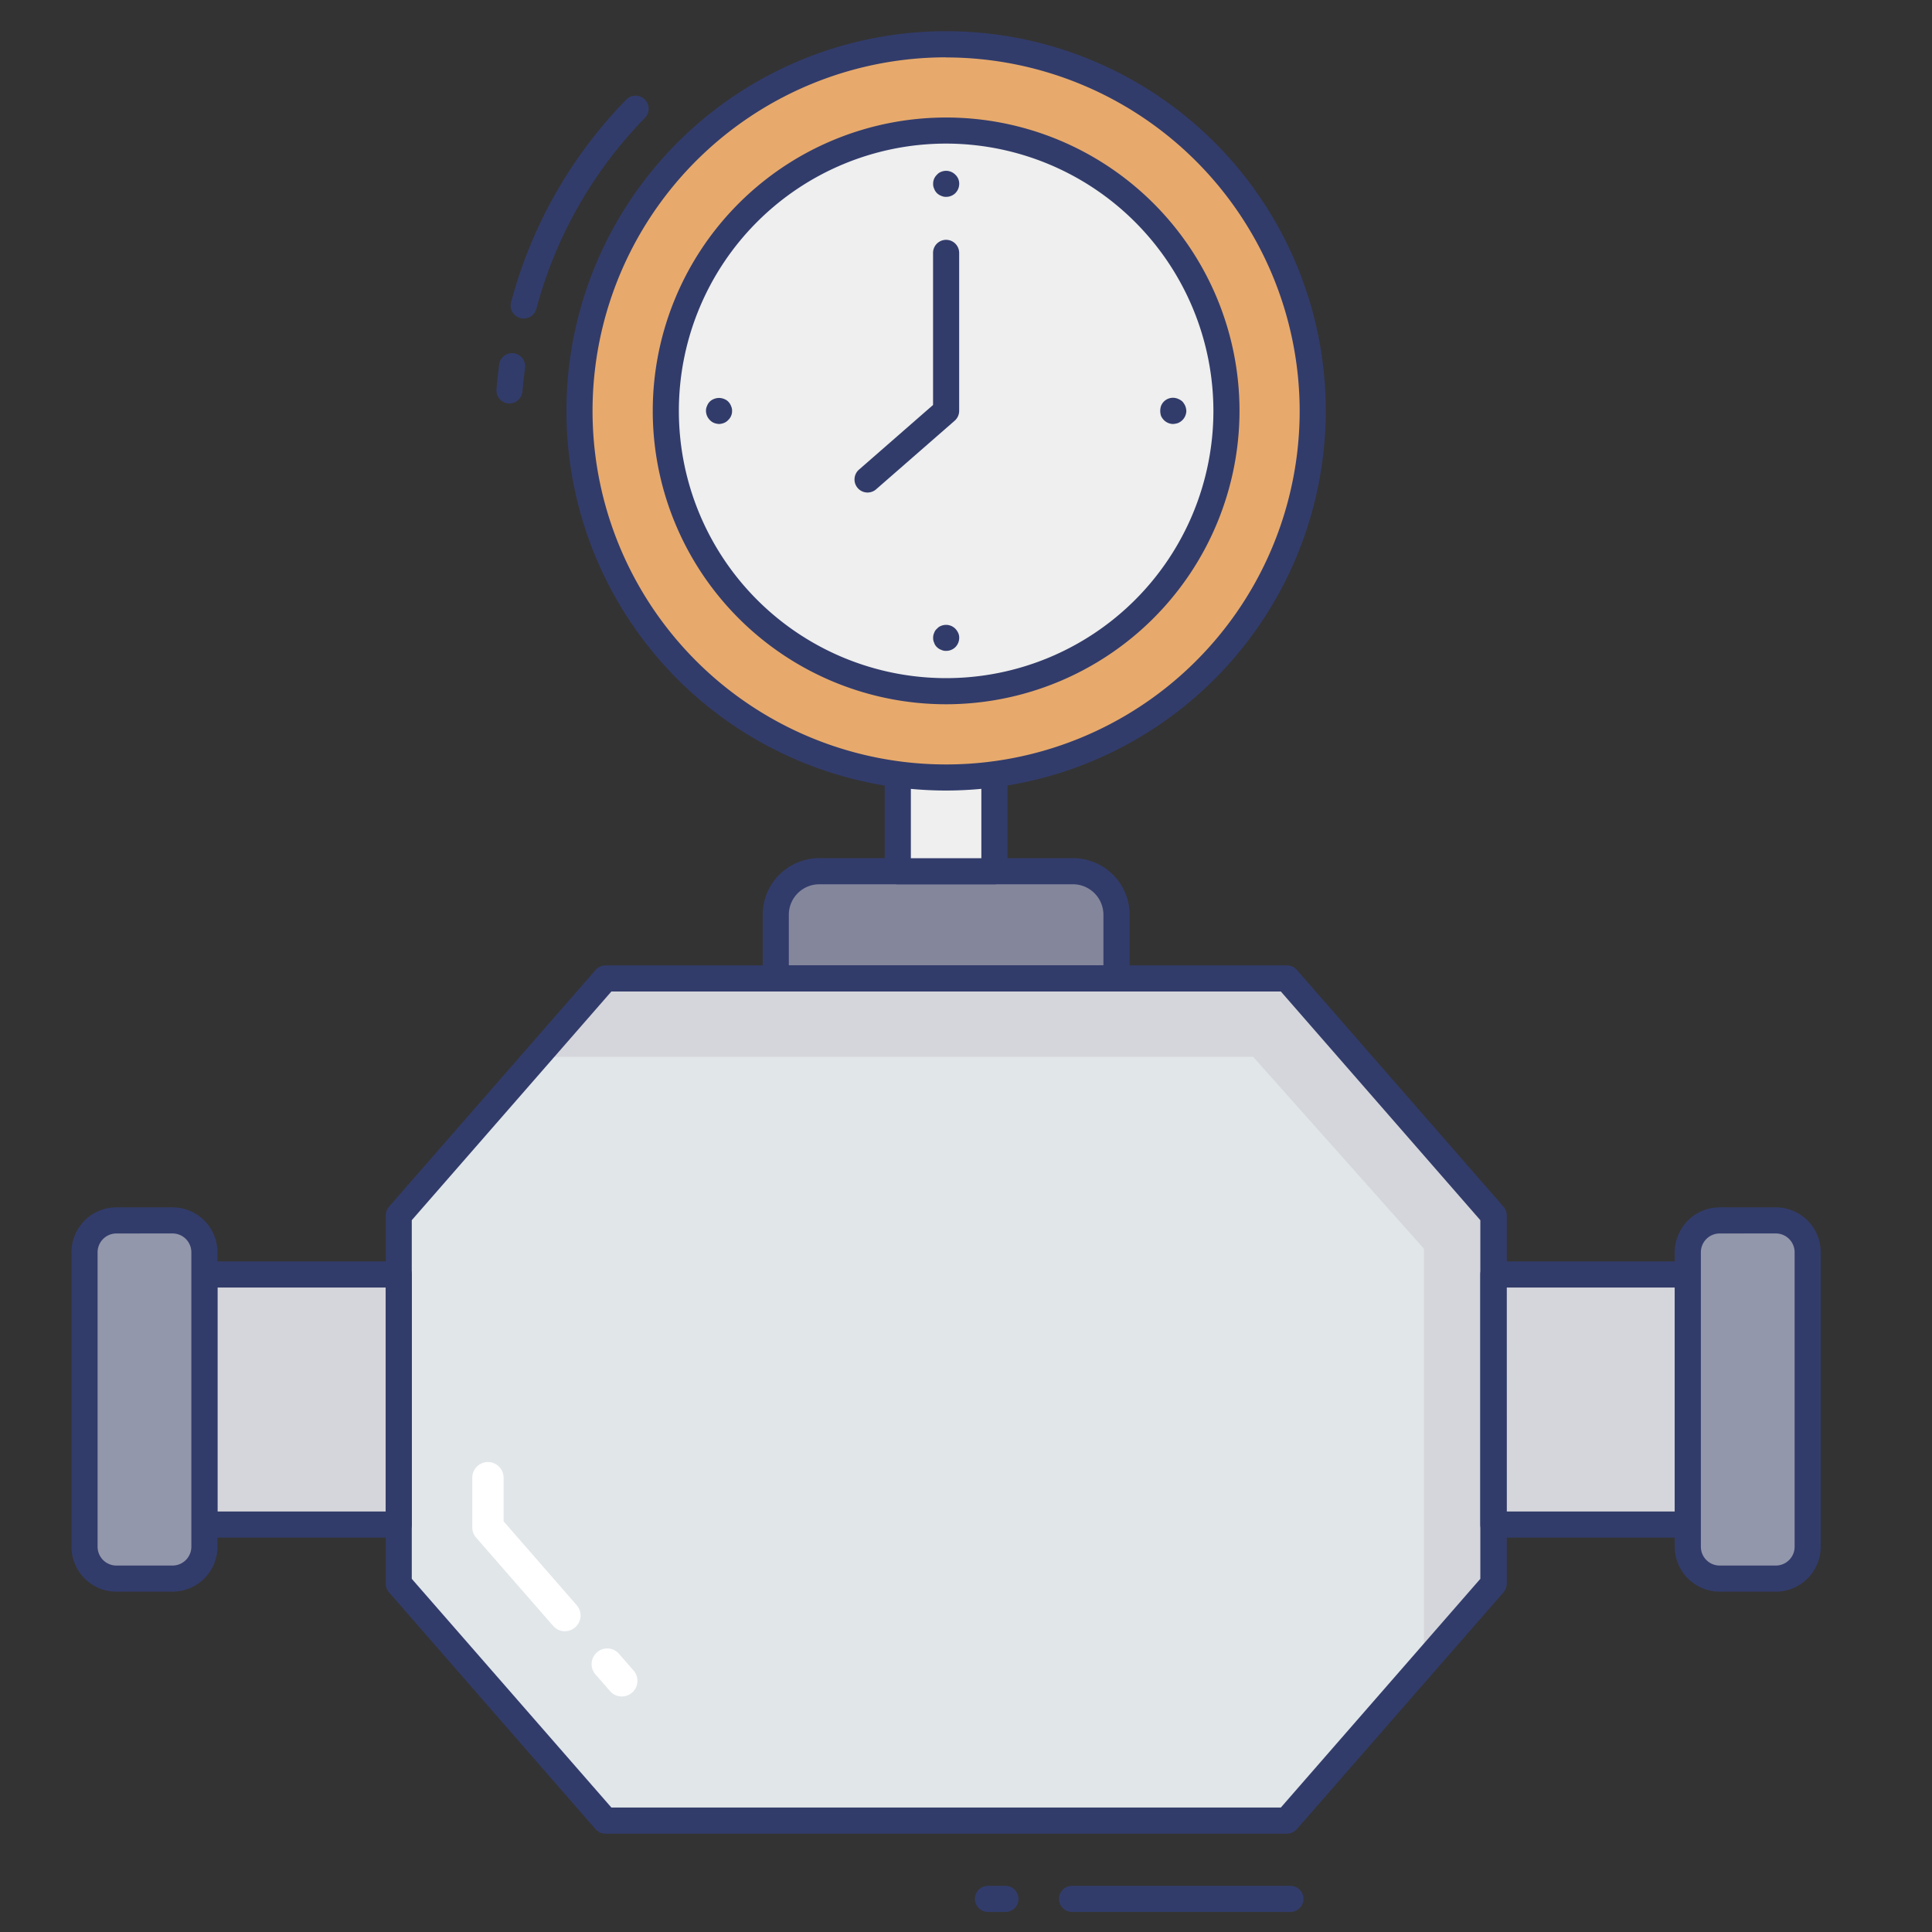
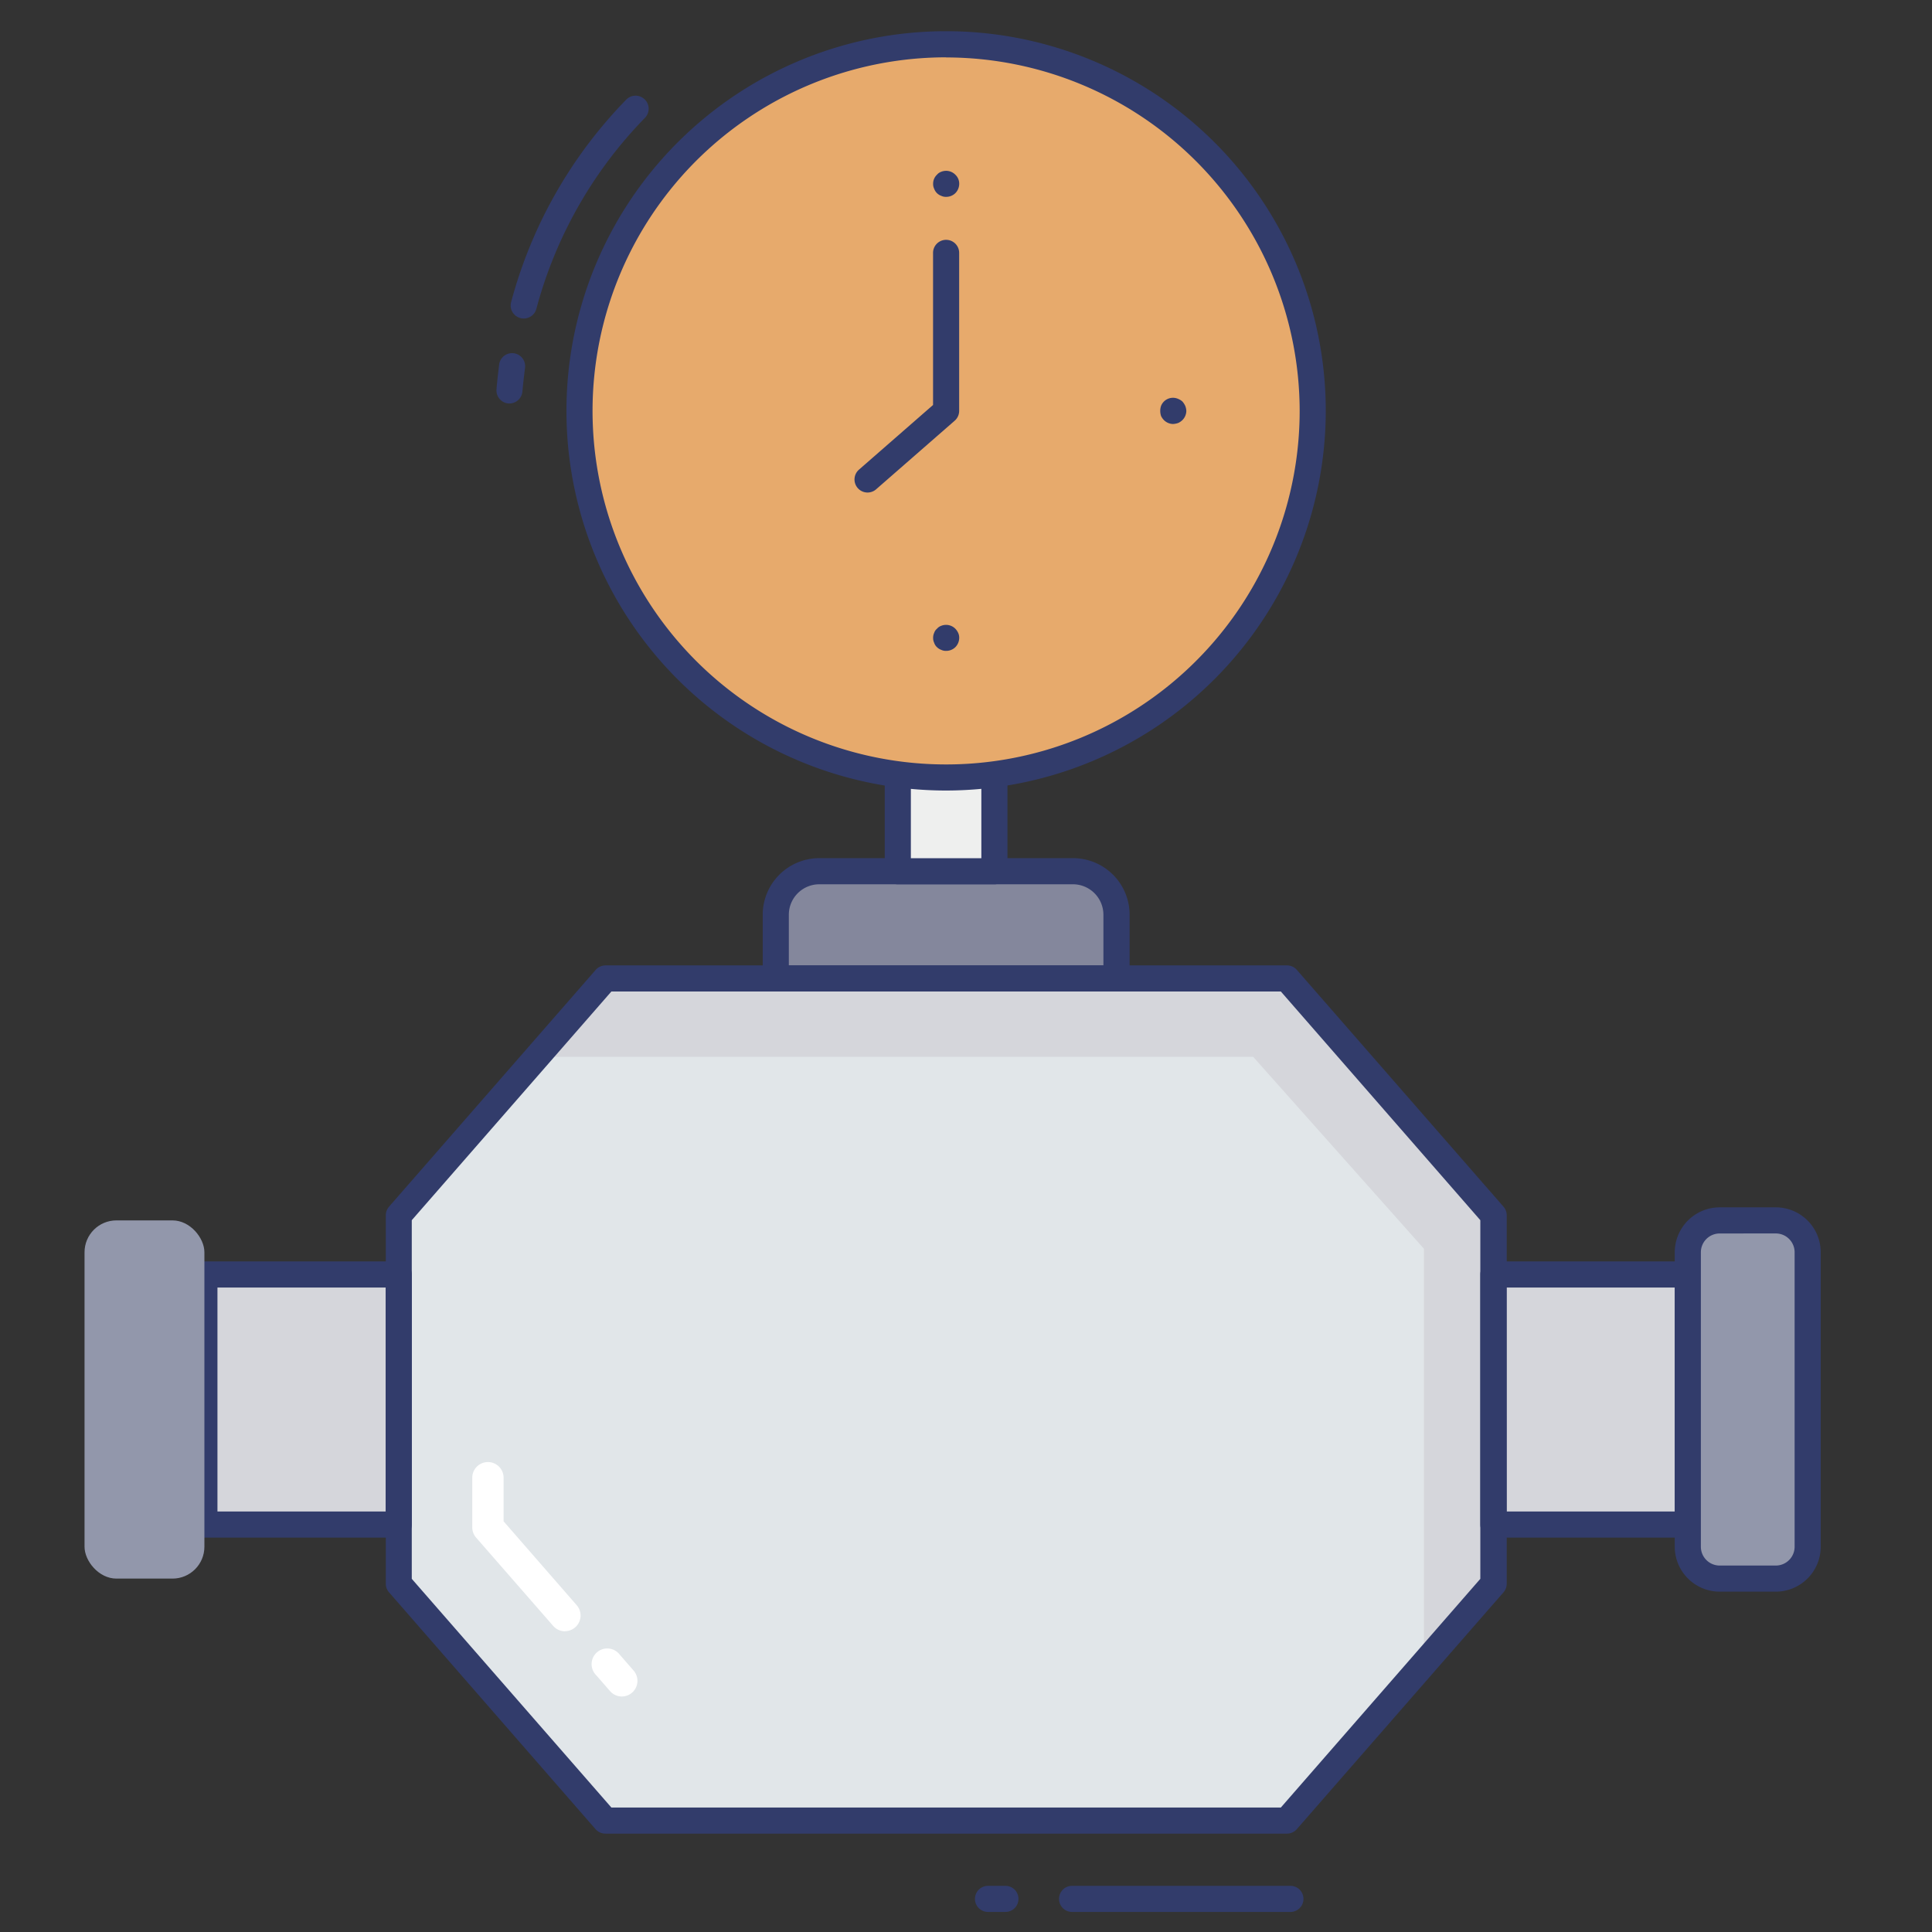
<svg xmlns="http://www.w3.org/2000/svg" height="512" viewBox="0 0 74 74" width="512">
  <rect x="0" y="0" width="74" height="74" fill="#333333" stroke="none" />
  <g id="color_line" data-name="color line">
    <path d="m49.287 69.732h-26.097l-7.917-9.072v-14.111l7.917-9.072h26.097l7.917 9.072v14.111z" fill="#e1e6e9" />
    <path d="m57.2 46.55v14.11l-7.91 9.07h-.05l5.3-6.07v-15.83l-6.54-7.35h-27.43l2.62-3h26.1z" fill="#d5d6db" />
    <path d="m7.829 48.815h7.443v9.579h-7.443z" fill="#d5d6db" />
    <path d="m15.272 58.894h-7.443a.5.5 0 0 1 -.5-.5v-9.579a.5.5 0 0 1 .5-.5h7.443a.5.5 0 0 1 .5.5v9.579a.5.5 0 0 1 -.5.5zm-6.943-1h6.443v-8.579h-6.443z" fill="#323c6b" />
    <path d="m57.204 48.815h7.443v9.579h-7.443z" fill="#d5d6db" />
    <path d="m64.647 58.894h-7.447a.5.5 0 0 1 -.5-.5v-9.579a.5.5 0 0 1 .5-.5h7.443a.5.5 0 0 1 .5.5v9.579a.5.5 0 0 1 -.496.5zm-6.943-1h6.443v-8.579h-6.447z" fill="#323c6b" />
    <path d="m31.381 33.369h9.719a1.667 1.667 0 0 1 1.667 1.667v2.441a0 0 0 0 1 0 0h-13.053a0 0 0 0 1 0 0v-2.441a1.667 1.667 0 0 1 1.667-1.667z" fill="#84879c" />
    <path d="m42.763 37.977h-13.049a.5.5 0 0 1 -.5-.5v-2.441a2.169 2.169 0 0 1 2.167-2.167h9.719a2.169 2.169 0 0 1 2.167 2.167v2.441a.5.5 0 0 1 -.504.5zm-12.549-1h12.049v-1.941a1.168 1.168 0 0 0 -1.163-1.166h-9.719a1.168 1.168 0 0 0 -1.167 1.167z" fill="#323c6b" />
    <path d="m38.088 29.779v3.592h-3.7v-3.592" fill="#eeefee" />
    <path d="m38.088 33.871h-3.7a.5.5 0 0 1 -.5-.5v-3.592a.5.5 0 0 1 1 0v3.092h2.7v-3.092a.5.5 0 0 1 1 0v3.592a.5.5 0 0 1 -.5.5z" fill="#323c6b" />
    <circle cx="36.238" cy="15.737" fill="#e7aa6c" r="14.042" />
    <path d="m36.238 30.279a14.542 14.542 0 1 1 14.542-14.542 14.558 14.558 0 0 1 -14.542 14.542zm0-28.083a13.542 13.542 0 1 0 13.542 13.541 13.557 13.557 0 0 0 -13.542-13.537z" fill="#323c6b" />
-     <circle cx="36.238" cy="15.737" fill="#eeefee" r="10.737" />
    <g fill="#323c6b">
-       <path d="m36.238 26.975a11.237 11.237 0 1 1 11.238-11.238 11.25 11.25 0 0 1 -11.238 11.238zm0-21.475a10.237 10.237 0 1 0 10.238 10.237 10.249 10.249 0 0 0 -10.238-10.237z" />
      <path d="m33.229 18.865a.5.5 0 0 1 -.329-.876l2.838-2.478v-5.825a.5.5 0 0 1 1 0v6.052a.5.5 0 0 1 -.171.376l-3.009 2.627a.5.5 0 0 1 -.329.124z" />
      <path d="m36.24 7.54a.408.408 0 0 1 -.19-.04.44.44 0 0 1 -.16-.1.448.448 0 0 1 -.109-.17.4.4 0 0 1 -.04-.19.469.469 0 0 1 .149-.35.375.375 0 0 1 .16-.11.494.494 0 0 1 .54.11.47.47 0 0 1 .15.35.51.51 0 0 1 -.15.36.5.5 0 0 1 -.35.14z" />
-       <path d="m27.54 16.24a.648.648 0 0 1 -.19-.04.461.461 0 0 1 -.16-.11.51.51 0 0 1 -.149-.35.4.4 0 0 1 .04-.19.444.444 0 0 1 .109-.17.44.44 0 0 1 .16-.1.5.5 0 0 1 .38 0 .432.432 0 0 1 .16.1.459.459 0 0 1 .11.17.4.4 0 0 1 .04.19.467.467 0 0 1 -.15.35.452.452 0 0 1 -.16.11.582.582 0 0 1 -.19.04z" />
      <path d="m36.24 24.93a.4.4 0 0 1 -.19-.04.439.439 0 0 1 -.16-.1.383.383 0 0 1 -.109-.17.4.4 0 0 1 -.04-.19.429.429 0 0 1 .04-.19.348.348 0 0 1 .109-.16.38.38 0 0 1 .16-.11.5.5 0 0 1 .54.11.578.578 0 0 1 .11.16.443.443 0 0 1 .04.19.51.51 0 0 1 -.15.36.5.5 0 0 1 -.35.14z" />
      <path d="m44.93 16.24a.509.509 0 0 1 -.35-.15.58.58 0 0 1 -.11-.16.643.643 0 0 1 -.03-.19.6.6 0 0 1 .03-.19.49.49 0 0 1 .66-.27.541.541 0 0 1 .16.1.688.688 0 0 1 .109.17.573.573 0 0 1 .04.19.51.51 0 0 1 -.149.35.575.575 0 0 1 -.16.11.711.711 0 0 1 -.2.04z" />
      <path d="m49.426 73.232h-8.363a.5.5 0 0 1 0-1h8.363a.5.5 0 0 1 0 1z" />
      <path d="m38.51 73.232h-.667a.5.5 0 0 1 0-1h.667a.5.5 0 0 1 0 1z" />
      <path d="m19.517 15.454h-.039a.5.5 0 0 1 -.461-.537c.024-.316.063-.629.1-.941a.5.5 0 1 1 .992.124c-.037.3-.073.593-.1.893a.5.5 0 0 1 -.492.461z" />
      <path d="m20.06 12.2a.493.493 0 0 1 -.129-.017.5.5 0 0 1 -.354-.612 17.59 17.59 0 0 1 4.41-7.756.5.5 0 0 1 .715.7 16.583 16.583 0 0 0 -4.158 7.315.5.5 0 0 1 -.484.37z" />
    </g>
    <rect fill="#9297ab" height="13.72" rx="1.221" width="4.591" x="64.647" y="46.744" />
    <path d="m68.018 60.964h-2.15a1.722 1.722 0 0 1 -1.721-1.721v-11.278a1.722 1.722 0 0 1 1.721-1.721h2.149a1.722 1.722 0 0 1 1.721 1.721v11.278a1.722 1.722 0 0 1 -1.72 1.721zm-2.15-13.719a.721.721 0 0 0 -.721.721v11.277a.721.721 0 0 0 .721.721h2.149a.721.721 0 0 0 .721-.721v-11.278a.721.721 0 0 0 -.721-.721z" fill="#323c6b" />
    <rect fill="#9297ab" height="13.72" rx="1.221" width="4.591" x="3.238" y="46.744" />
-     <path d="m6.608 60.964h-2.149a1.722 1.722 0 0 1 -1.721-1.721v-11.278a1.722 1.722 0 0 1 1.721-1.721h2.149a1.722 1.722 0 0 1 1.721 1.721v11.278a1.722 1.722 0 0 1 -1.721 1.721zm-2.149-13.719a.721.721 0 0 0 -.721.721v11.277a.721.721 0 0 0 .721.721h2.149a.721.721 0 0 0 .721-.721v-11.278a.721.721 0 0 0 -.721-.721z" fill="#323c6b" />
    <path d="m49.287 70.232h-26.1a.5.5 0 0 1 -.377-.171l-7.91-9.072a.5.5 0 0 1 -.123-.329v-14.112a.5.5 0 0 1 .123-.329l7.917-9.071a.5.5 0 0 1 .377-.171h26.1a.5.5 0 0 1 .377.171l7.917 9.071a.5.5 0 0 1 .123.329v14.112a.5.5 0 0 1 -.123.329l-7.917 9.072a.5.5 0 0 1 -.384.171zm-25.87-1h25.643l7.64-8.759v-13.737l-7.64-8.759h-25.643l-7.645 8.759v13.737z" fill="#323c6b" />
    <path d="m21.64 62.482a.6.6 0 0 1 -.452-.206l-2.952-3.382a.6.6 0 0 1 -.147-.395v-1.899a.6.6 0 1 1 1.2 0v1.67l2.8 3.213a.6.6 0 0 1 -.452.995z" fill="#fff" />
    <path d="m23.819 64.98a.6.6 0 0 1 -.452-.206l-.529-.607a.6.6 0 1 1 .9-.789l.529.607a.6.6 0 0 1 -.452.995z" fill="#fff" />
  </g>
</svg>